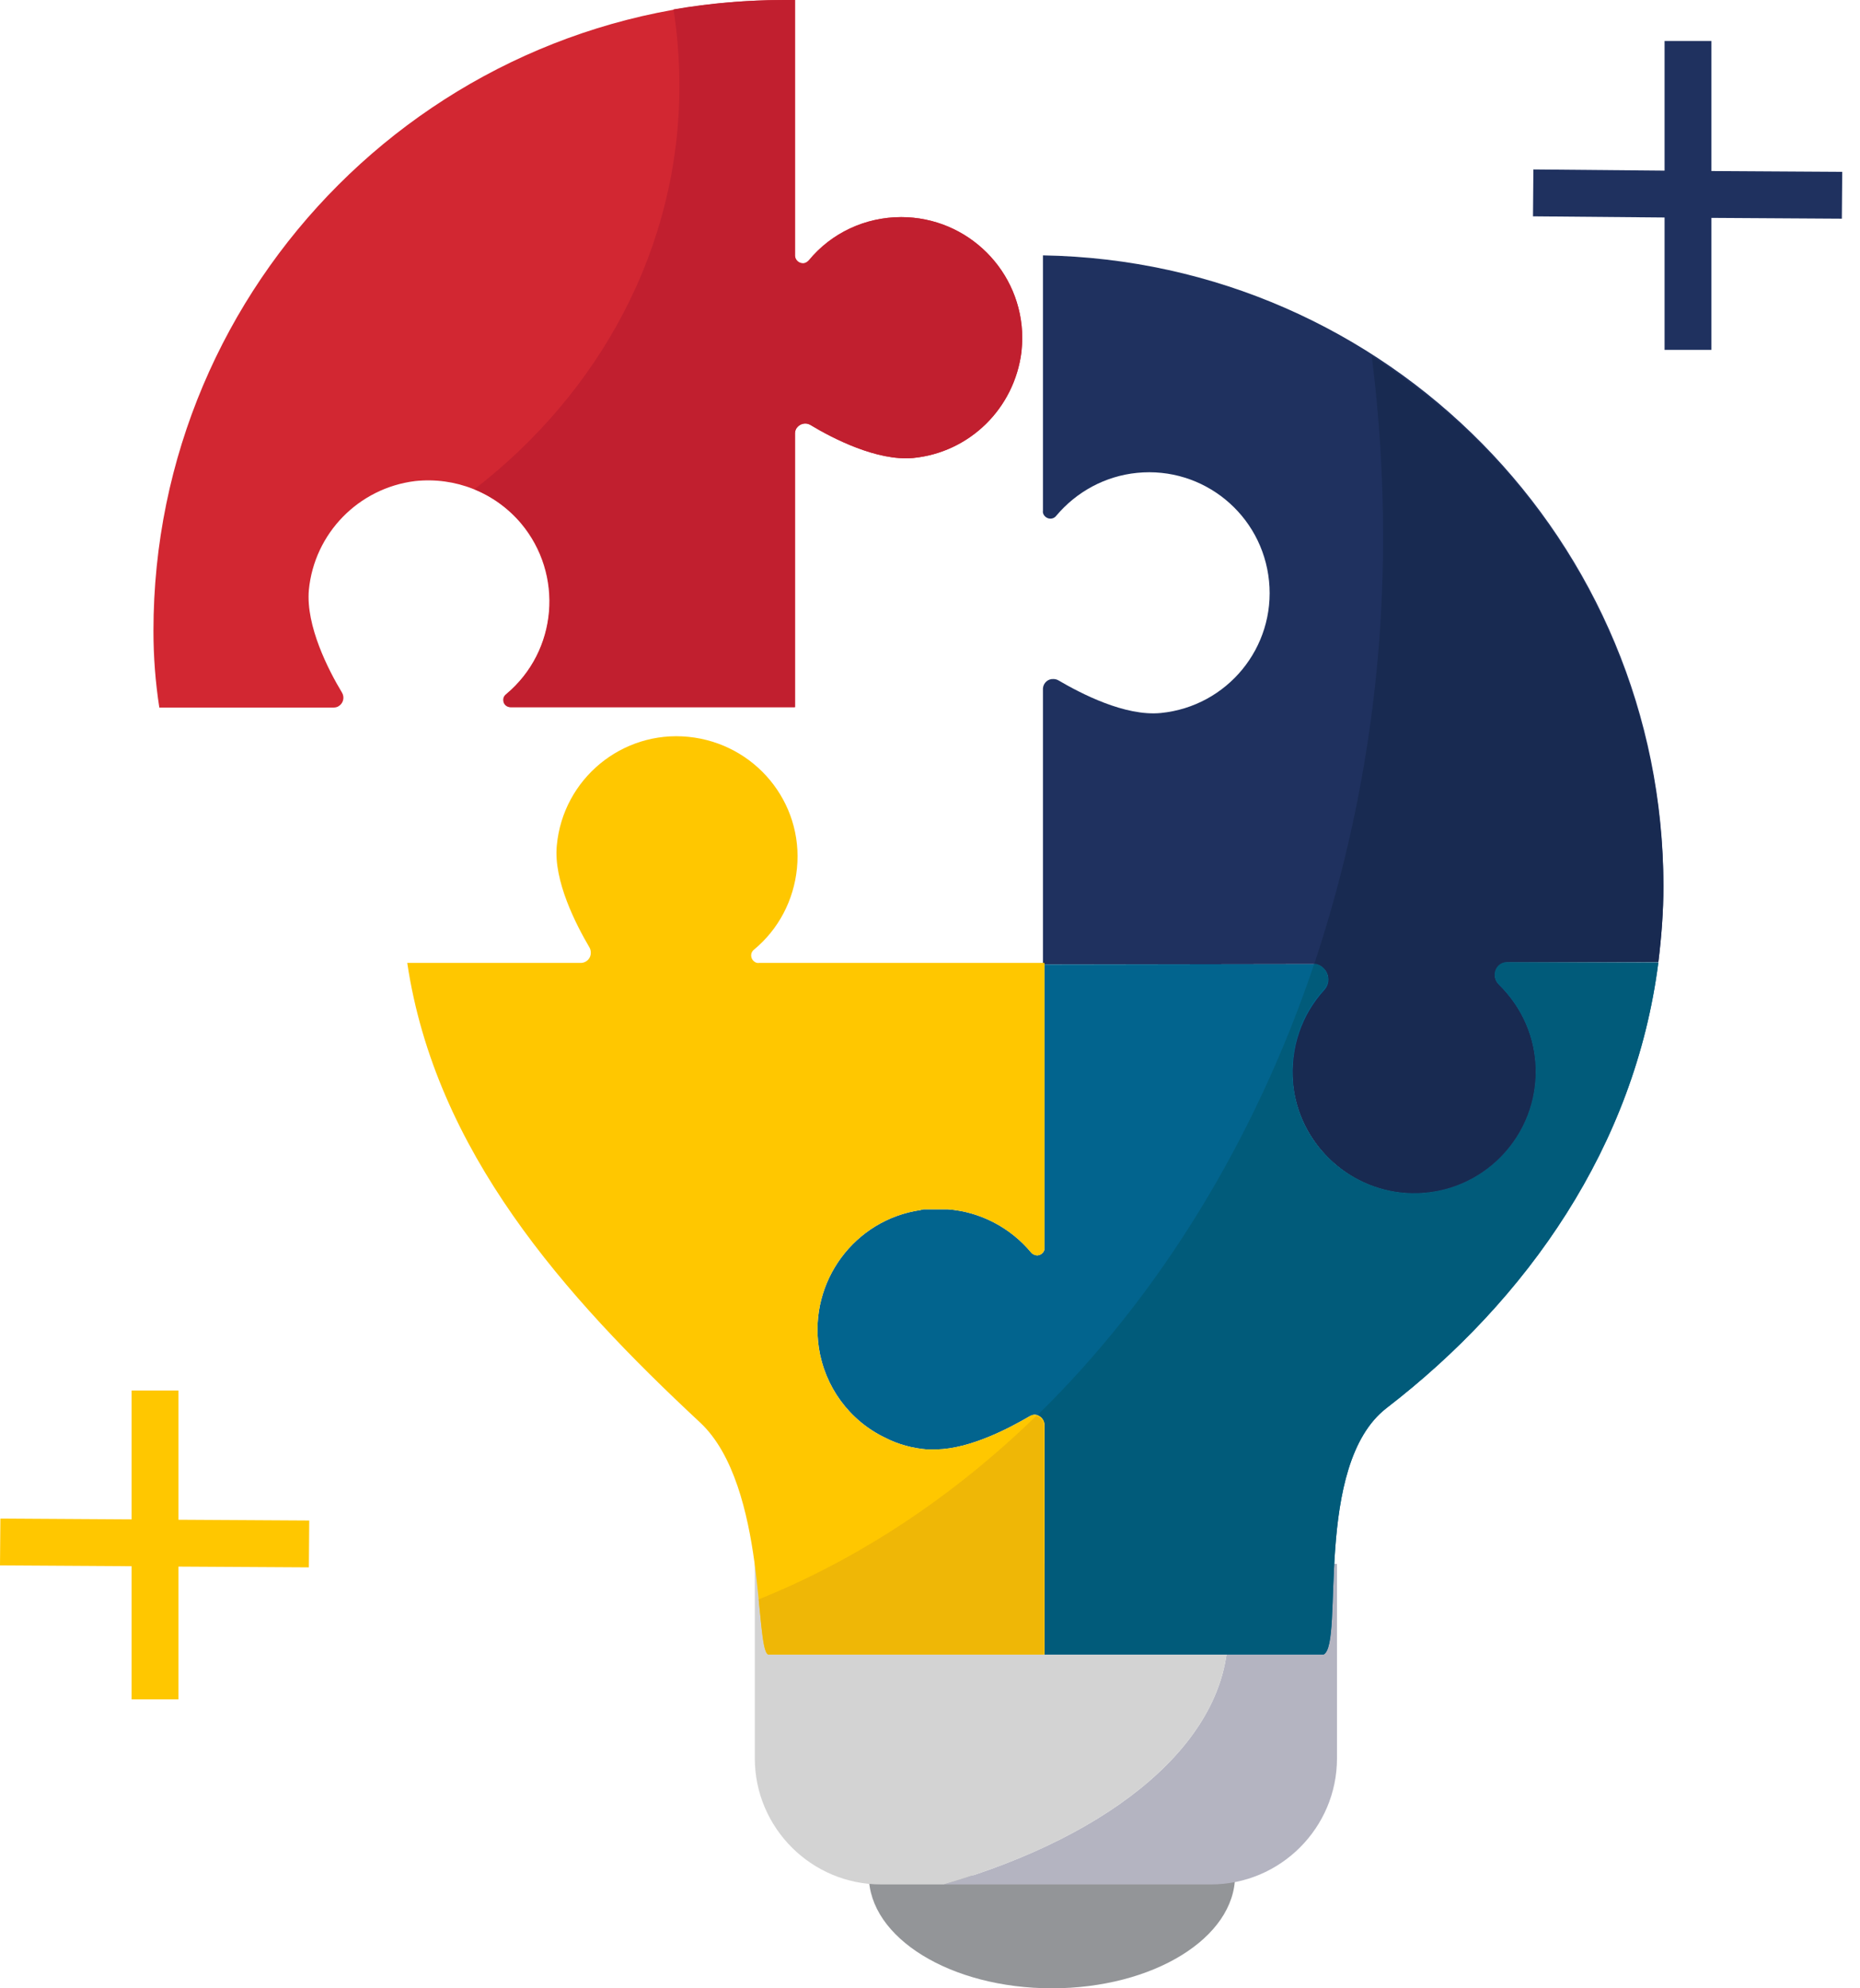
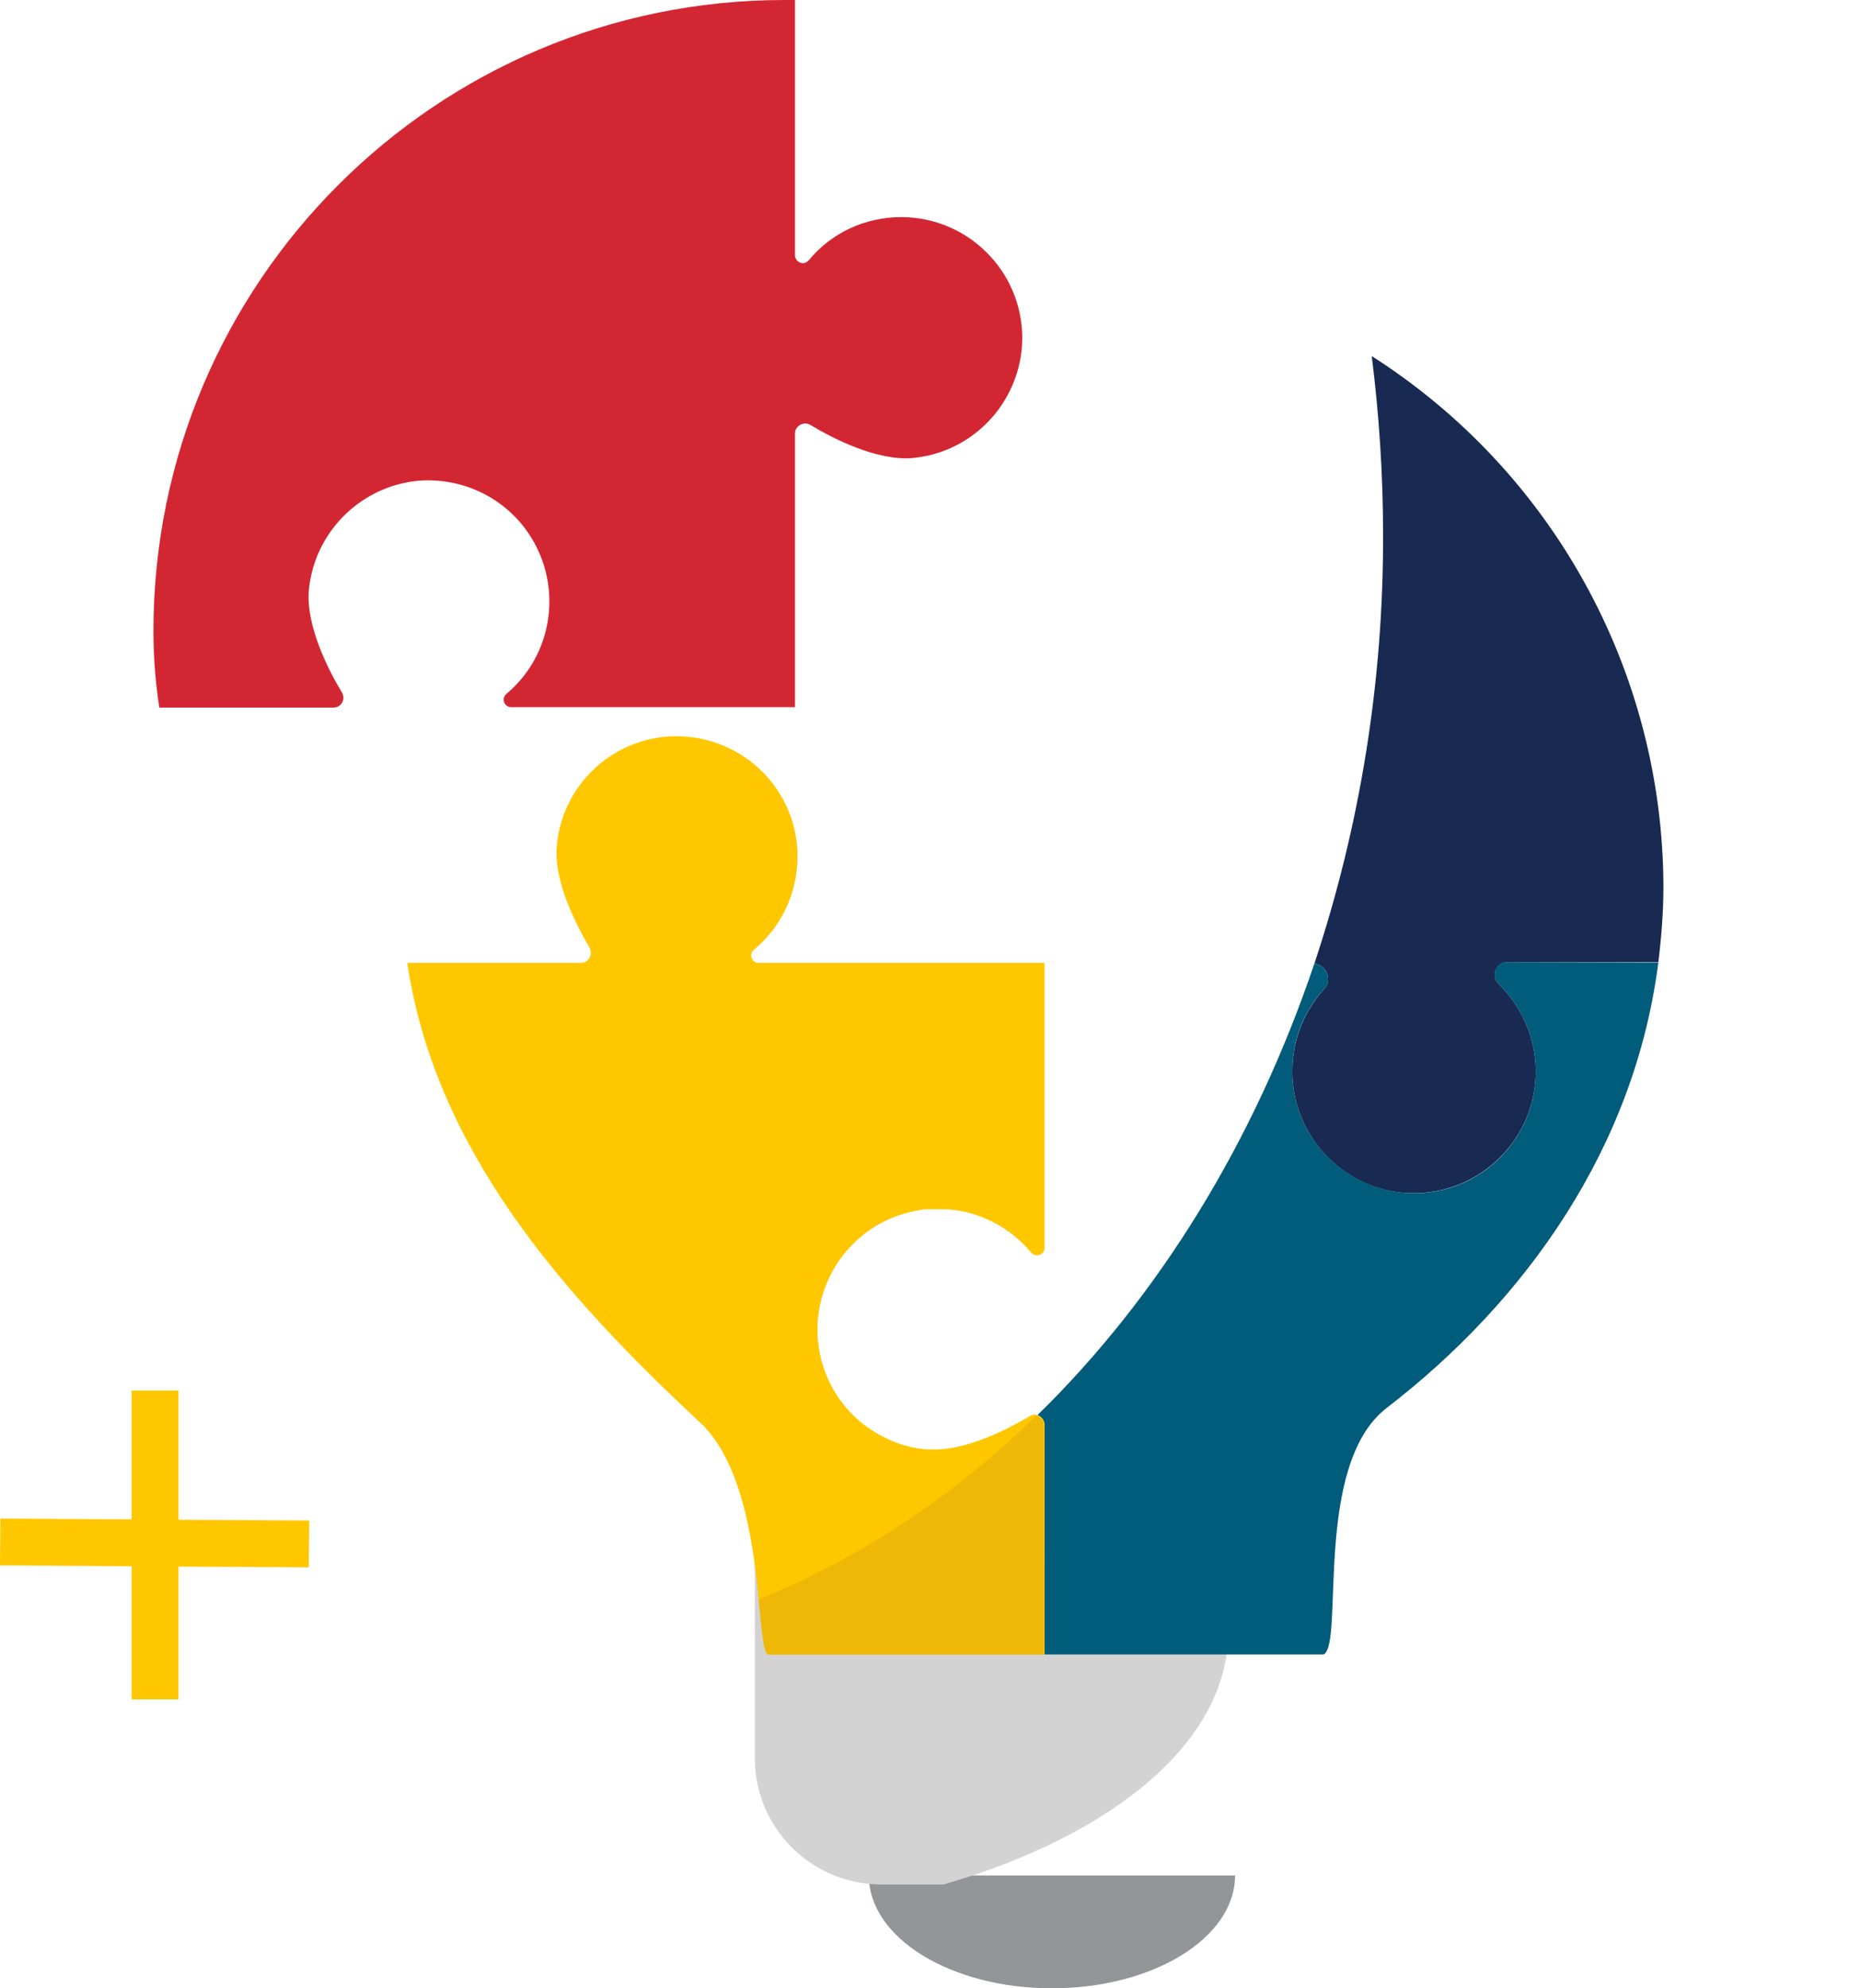
<svg xmlns="http://www.w3.org/2000/svg" width="58" height="62" viewBox="0 0 58 62" fill="none">
  <path d="M38.513 58.481C38.513 60.429 35.956 62 32.802 62C29.649 62 27.092 60.429 27.092 58.481H38.513Z" fill="#939598" />
-   <path d="M41.691 48.765V54.828C41.691 56.996 39.925 58.761 37.758 58.761H29.43C34.726 57.227 38.294 54.292 38.294 50.92C38.294 50.177 38.123 49.434 37.795 48.765H41.691Z" fill="#B4B4C1" />
  <path d="M38.294 50.92C38.294 54.292 34.727 57.227 29.43 58.761H27.47C25.303 58.761 23.537 56.996 23.537 54.828V48.765H37.795C38.124 49.434 38.294 50.177 38.294 50.92Z" fill="#D3D3D3" />
-   <path d="M51.711 30.002C51.809 29.21 51.87 28.419 51.87 27.627C51.87 16.888 43.261 8.146 32.522 7.963V15.926C32.51 15.999 32.546 16.072 32.607 16.121C32.717 16.206 32.863 16.182 32.936 16.084C33.569 15.33 34.47 14.843 35.456 14.745C37.526 14.538 39.365 16.048 39.572 18.118C39.779 20.188 38.269 22.026 36.199 22.233C35.079 22.343 33.703 21.625 32.997 21.211C32.948 21.186 32.899 21.174 32.851 21.174C32.68 21.162 32.534 21.296 32.522 21.466V30.075L40.935 30.062C41.349 30.062 41.581 30.562 41.301 30.866C40.607 31.621 40.217 32.668 40.327 33.8C40.509 35.627 42.007 37.076 43.833 37.21C46.049 37.368 47.9 35.615 47.9 33.423C47.9 32.352 47.462 31.39 46.743 30.696C46.488 30.452 46.658 30.014 47.011 30.014L51.711 30.002Z" fill="#1F315F" />
  <path d="M51.87 27.627C51.87 28.419 51.809 29.21 51.712 30.002H50.482H47C46.647 30.002 46.476 30.44 46.732 30.683C47.438 31.378 47.889 32.339 47.889 33.411C47.889 35.59 46.038 37.344 43.822 37.198C41.995 37.076 40.498 35.615 40.315 33.788C40.206 32.656 40.595 31.609 41.289 30.842C41.557 30.549 41.362 30.087 40.985 30.05C42.422 25.728 43.14 21.223 43.128 16.669C43.128 14.806 43.006 12.955 42.775 11.104C48.424 14.709 51.846 20.93 51.87 27.627Z" fill="#182A51" />
-   <path d="M51.712 30.014C50.981 35.736 47.633 40.522 43.237 43.906C40.936 45.684 41.922 51.249 41.277 51.59H32.571V44.43C32.571 44.26 32.425 44.113 32.255 44.113C32.255 44.113 32.145 44.138 32.108 44.162C31.463 44.54 30.258 45.173 29.211 45.197H28.906C28.456 45.161 28.005 45.039 27.603 44.832C26.483 44.296 25.716 43.237 25.533 42.019C25.229 39.961 26.642 38.038 28.699 37.733L28.797 37.709H29.552C30.562 37.782 31.512 38.281 32.157 39.06C32.194 39.109 32.291 39.146 32.352 39.146C32.486 39.133 32.583 39.024 32.571 38.902V30.075L40.936 30.062C41.35 30.062 41.581 30.549 41.301 30.866C40.607 31.621 40.218 32.668 40.327 33.813C40.51 35.639 42.008 37.088 43.834 37.222C46.05 37.38 47.901 35.627 47.901 33.435C47.901 32.364 47.45 31.402 46.744 30.708C46.501 30.476 46.634 30.062 46.963 30.026L51.712 30.014Z" fill="#02648E" />
  <path d="M51.711 30.014C50.981 35.736 47.632 40.522 43.237 43.906C40.936 45.684 41.922 51.248 41.276 51.589H32.571V44.43C32.571 44.296 32.473 44.174 32.352 44.126C36.114 40.448 39.109 35.615 40.984 30.05C41.362 30.087 41.557 30.549 41.289 30.842C40.595 31.596 40.205 32.644 40.315 33.788C40.497 35.615 41.995 37.063 43.821 37.197C46.037 37.356 47.888 35.602 47.888 33.411C47.888 32.339 47.438 31.377 46.731 30.683C46.488 30.452 46.622 30.038 46.95 30.002L51.711 30.014Z" fill="#015B7A" />
  <path d="M32.57 44.455V51.59H23.95C23.743 51.492 23.731 50.214 23.524 48.704C23.317 47.194 22.89 45.343 21.831 44.357C17.582 40.4 13.576 35.895 12.699 30.026H18.13C18.3 30.014 18.434 29.868 18.422 29.697C18.422 29.648 18.41 29.6 18.385 29.551C17.971 28.845 17.253 27.469 17.363 26.361C17.557 24.291 19.396 22.769 21.466 22.976C23.536 23.183 25.058 25.009 24.851 27.079C24.753 28.066 24.279 28.979 23.512 29.612C23.414 29.685 23.39 29.831 23.475 29.941C23.524 30.002 23.597 30.038 23.67 30.026H32.57V38.902C32.583 39.024 32.485 39.134 32.351 39.146C32.339 39.146 32.339 39.146 32.327 39.146H32.315C32.254 39.134 32.193 39.109 32.156 39.061C31.511 38.281 30.561 37.782 29.551 37.709H28.796L28.698 37.733C26.641 38.038 25.228 39.962 25.533 42.019C25.715 43.237 26.482 44.296 27.603 44.832C28.004 45.039 28.455 45.161 28.905 45.197H29.21C30.257 45.173 31.462 44.54 32.108 44.162C32.144 44.138 32.193 44.114 32.242 44.114H32.254C32.424 44.114 32.57 44.26 32.57 44.43C32.57 44.442 32.57 44.442 32.57 44.455Z" fill="#FFC700" />
  <path d="M32.571 51.59H23.95C23.804 51.517 23.756 50.823 23.658 49.873C26.824 48.594 29.746 46.646 32.315 44.15C32.449 44.187 32.547 44.308 32.547 44.442V51.59H32.571Z" fill="#EFB706" />
  <path d="M31.852 10.97C31.633 12.736 30.233 14.112 28.467 14.282C27.347 14.38 25.971 13.674 25.265 13.247C25.119 13.162 24.924 13.211 24.827 13.369C24.802 13.418 24.79 13.467 24.79 13.515V22.051H15.938C15.817 22.051 15.707 21.953 15.707 21.819C15.707 21.746 15.743 21.673 15.792 21.637C17.387 20.297 17.582 17.911 16.243 16.316C15.427 15.354 14.197 14.867 12.943 15.001C11.178 15.22 9.802 16.632 9.631 18.398C9.534 19.518 10.24 20.894 10.666 21.6C10.751 21.746 10.703 21.929 10.569 22.014C10.52 22.051 10.459 22.063 10.398 22.063H4.968C4.846 21.271 4.785 20.48 4.785 19.676C4.785 8.815 13.601 0 24.462 0H24.79V7.975C24.802 8.109 24.912 8.207 25.046 8.207C25.107 8.207 25.168 8.17 25.216 8.121C25.923 7.257 26.982 6.77 28.102 6.77C30.184 6.77 31.877 8.462 31.877 10.544C31.877 10.691 31.864 10.824 31.852 10.97Z" fill="#D22732" />
-   <path d="M31.852 10.97C31.632 12.736 30.232 14.112 28.467 14.282C27.346 14.38 25.971 13.674 25.264 13.247C25.118 13.162 24.923 13.211 24.826 13.369C24.802 13.418 24.789 13.467 24.789 13.515V22.051H15.938C15.816 22.063 15.706 21.978 15.694 21.856C15.682 21.771 15.718 21.685 15.791 21.649C17.386 20.309 17.606 17.935 16.266 16.328C15.864 15.853 15.365 15.488 14.793 15.257C18.701 12.237 21.185 7.732 21.185 2.691C21.185 1.887 21.125 1.084 21.003 0.292C22.147 0.097 23.304 0 24.461 0H24.789V7.975C24.789 8.109 24.899 8.219 25.033 8.219C25.106 8.219 25.167 8.182 25.216 8.134C25.922 7.269 26.981 6.77 28.101 6.77C30.183 6.77 31.876 8.462 31.876 10.544C31.876 10.691 31.864 10.824 31.852 10.97Z" fill="#C11F2F" />
-   <path d="M53.367 5.333V1.279H51.906V5.321L47.815 5.284L47.803 6.746L51.906 6.782V10.91H53.367V6.794L57.434 6.819L57.446 5.358L53.367 5.333Z" fill="#1F315F" />
  <path d="M5.564 43.359H4.103V47.377L0.012 47.352L0 48.813L4.103 48.838V52.99H5.564V48.85L9.631 48.874L9.643 47.413L5.564 47.389V43.359Z" fill="#FFC700" />
</svg>